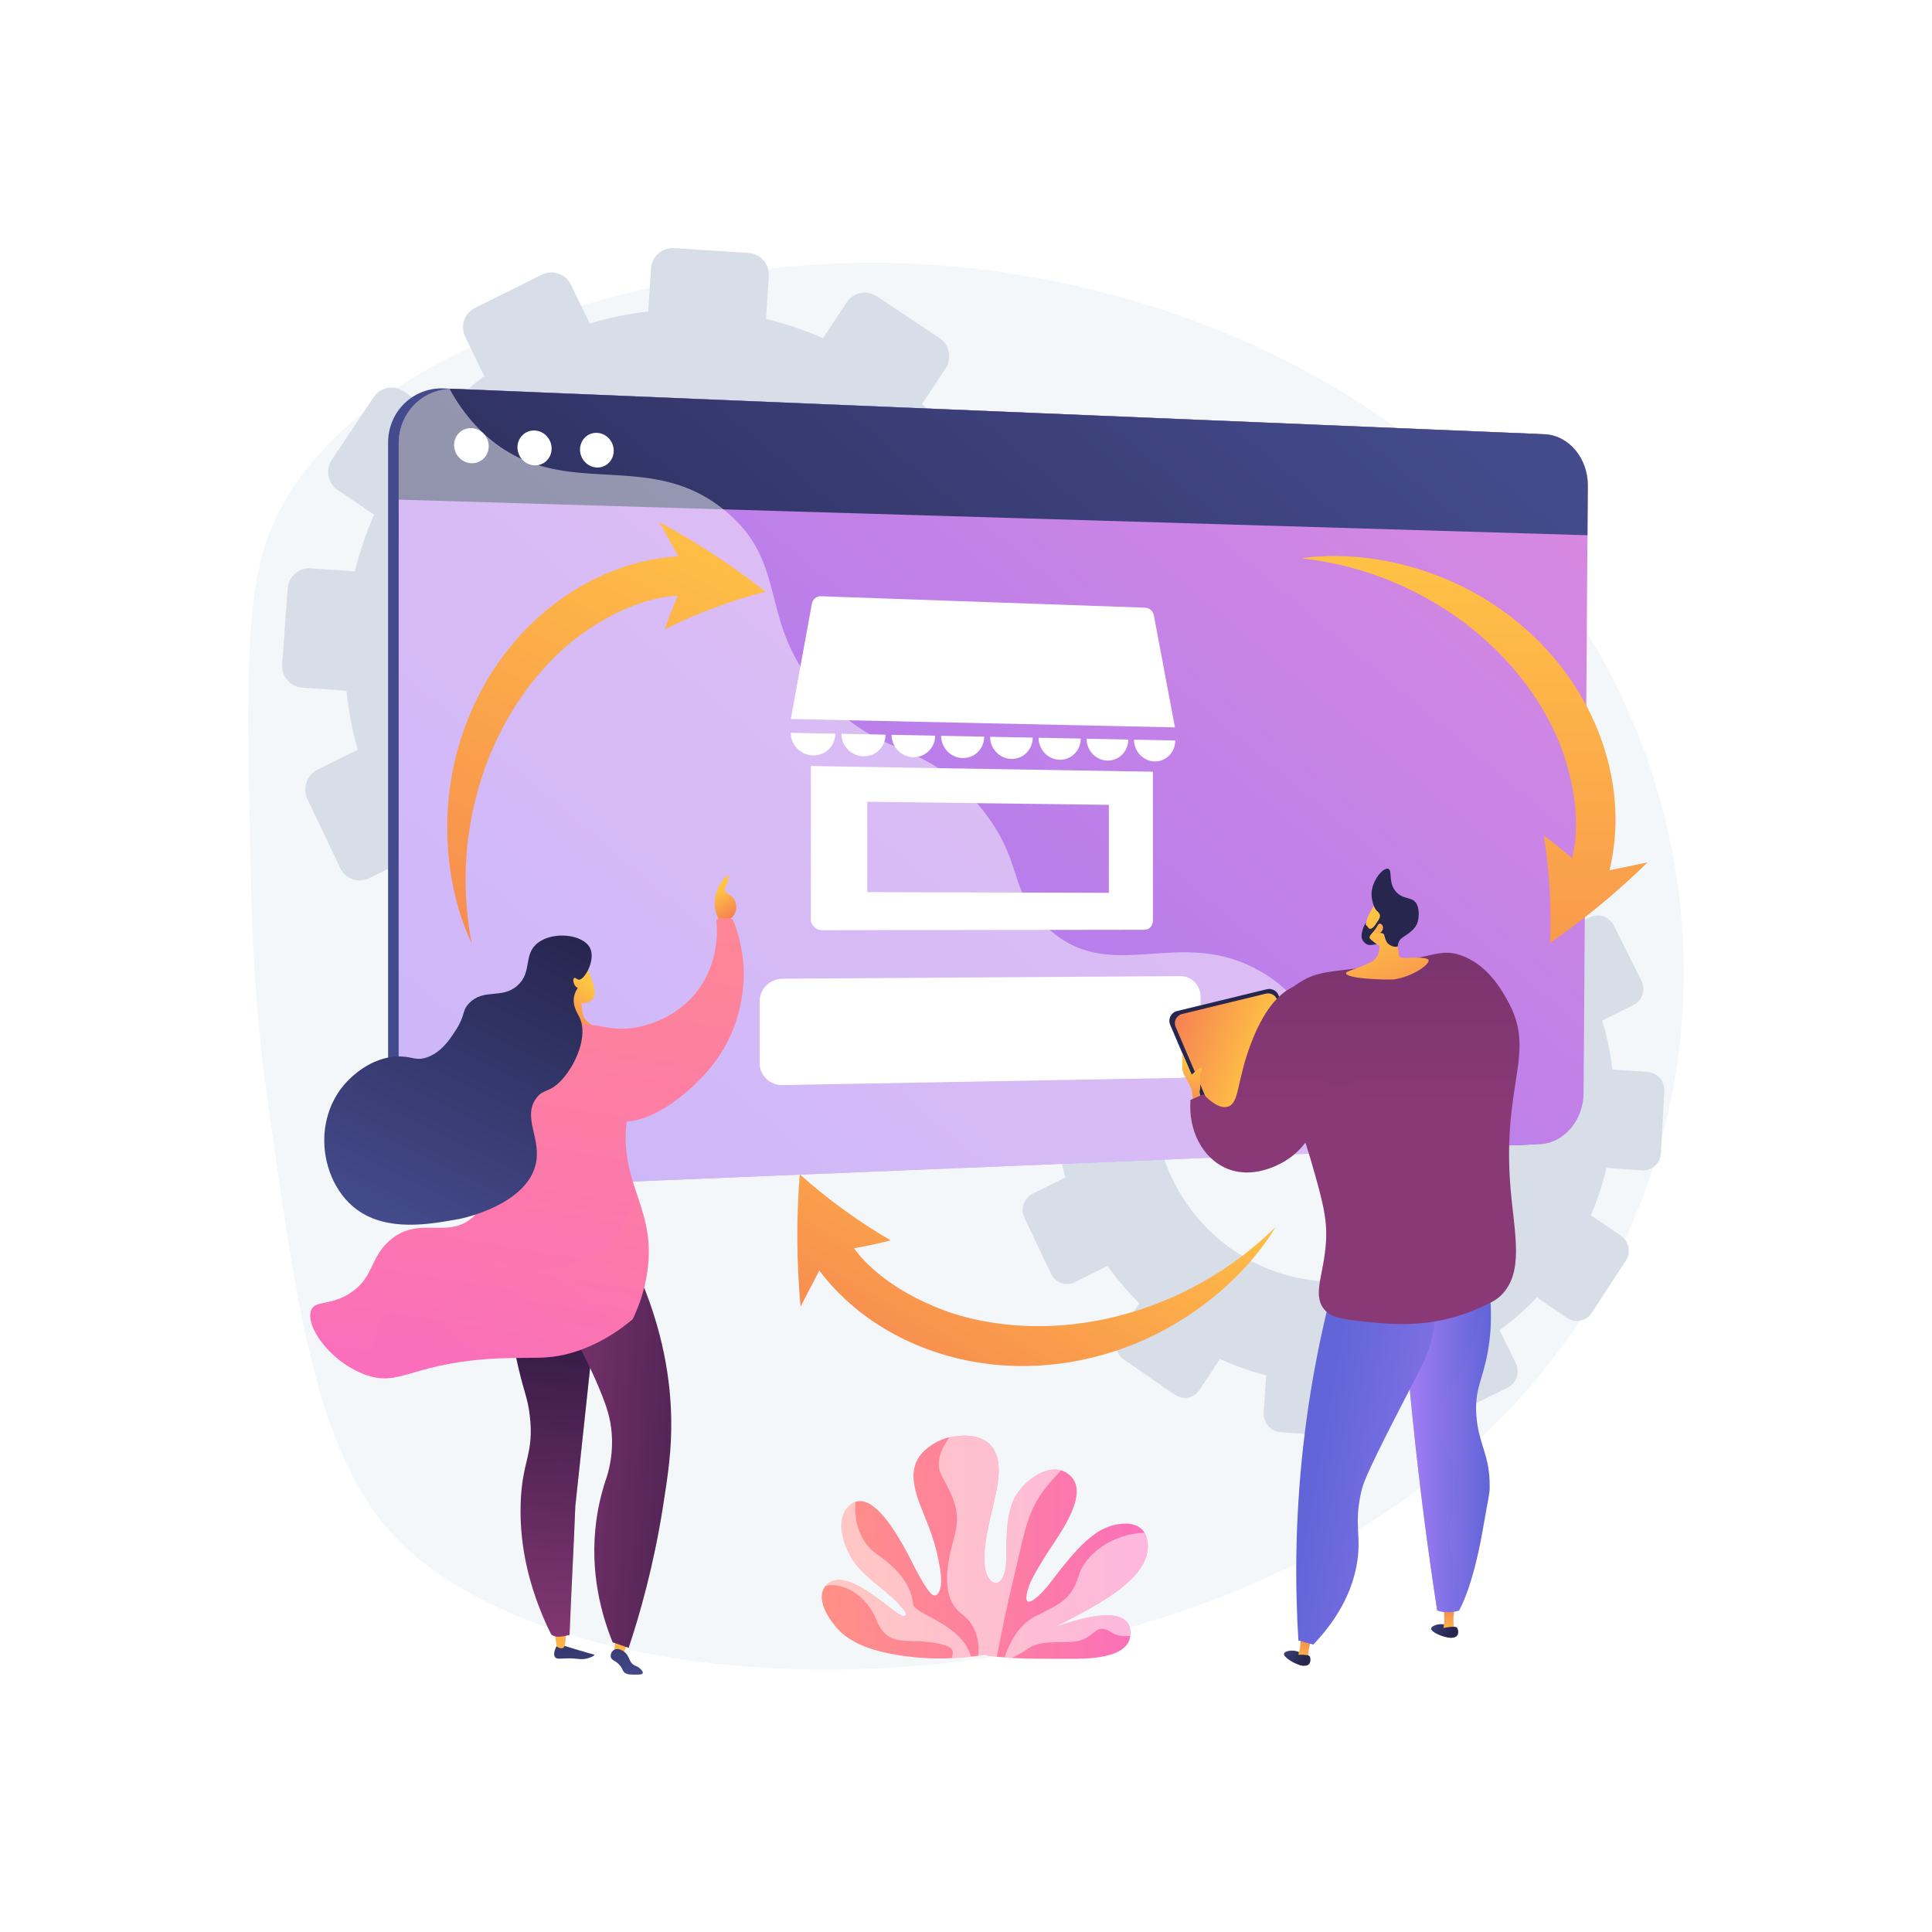
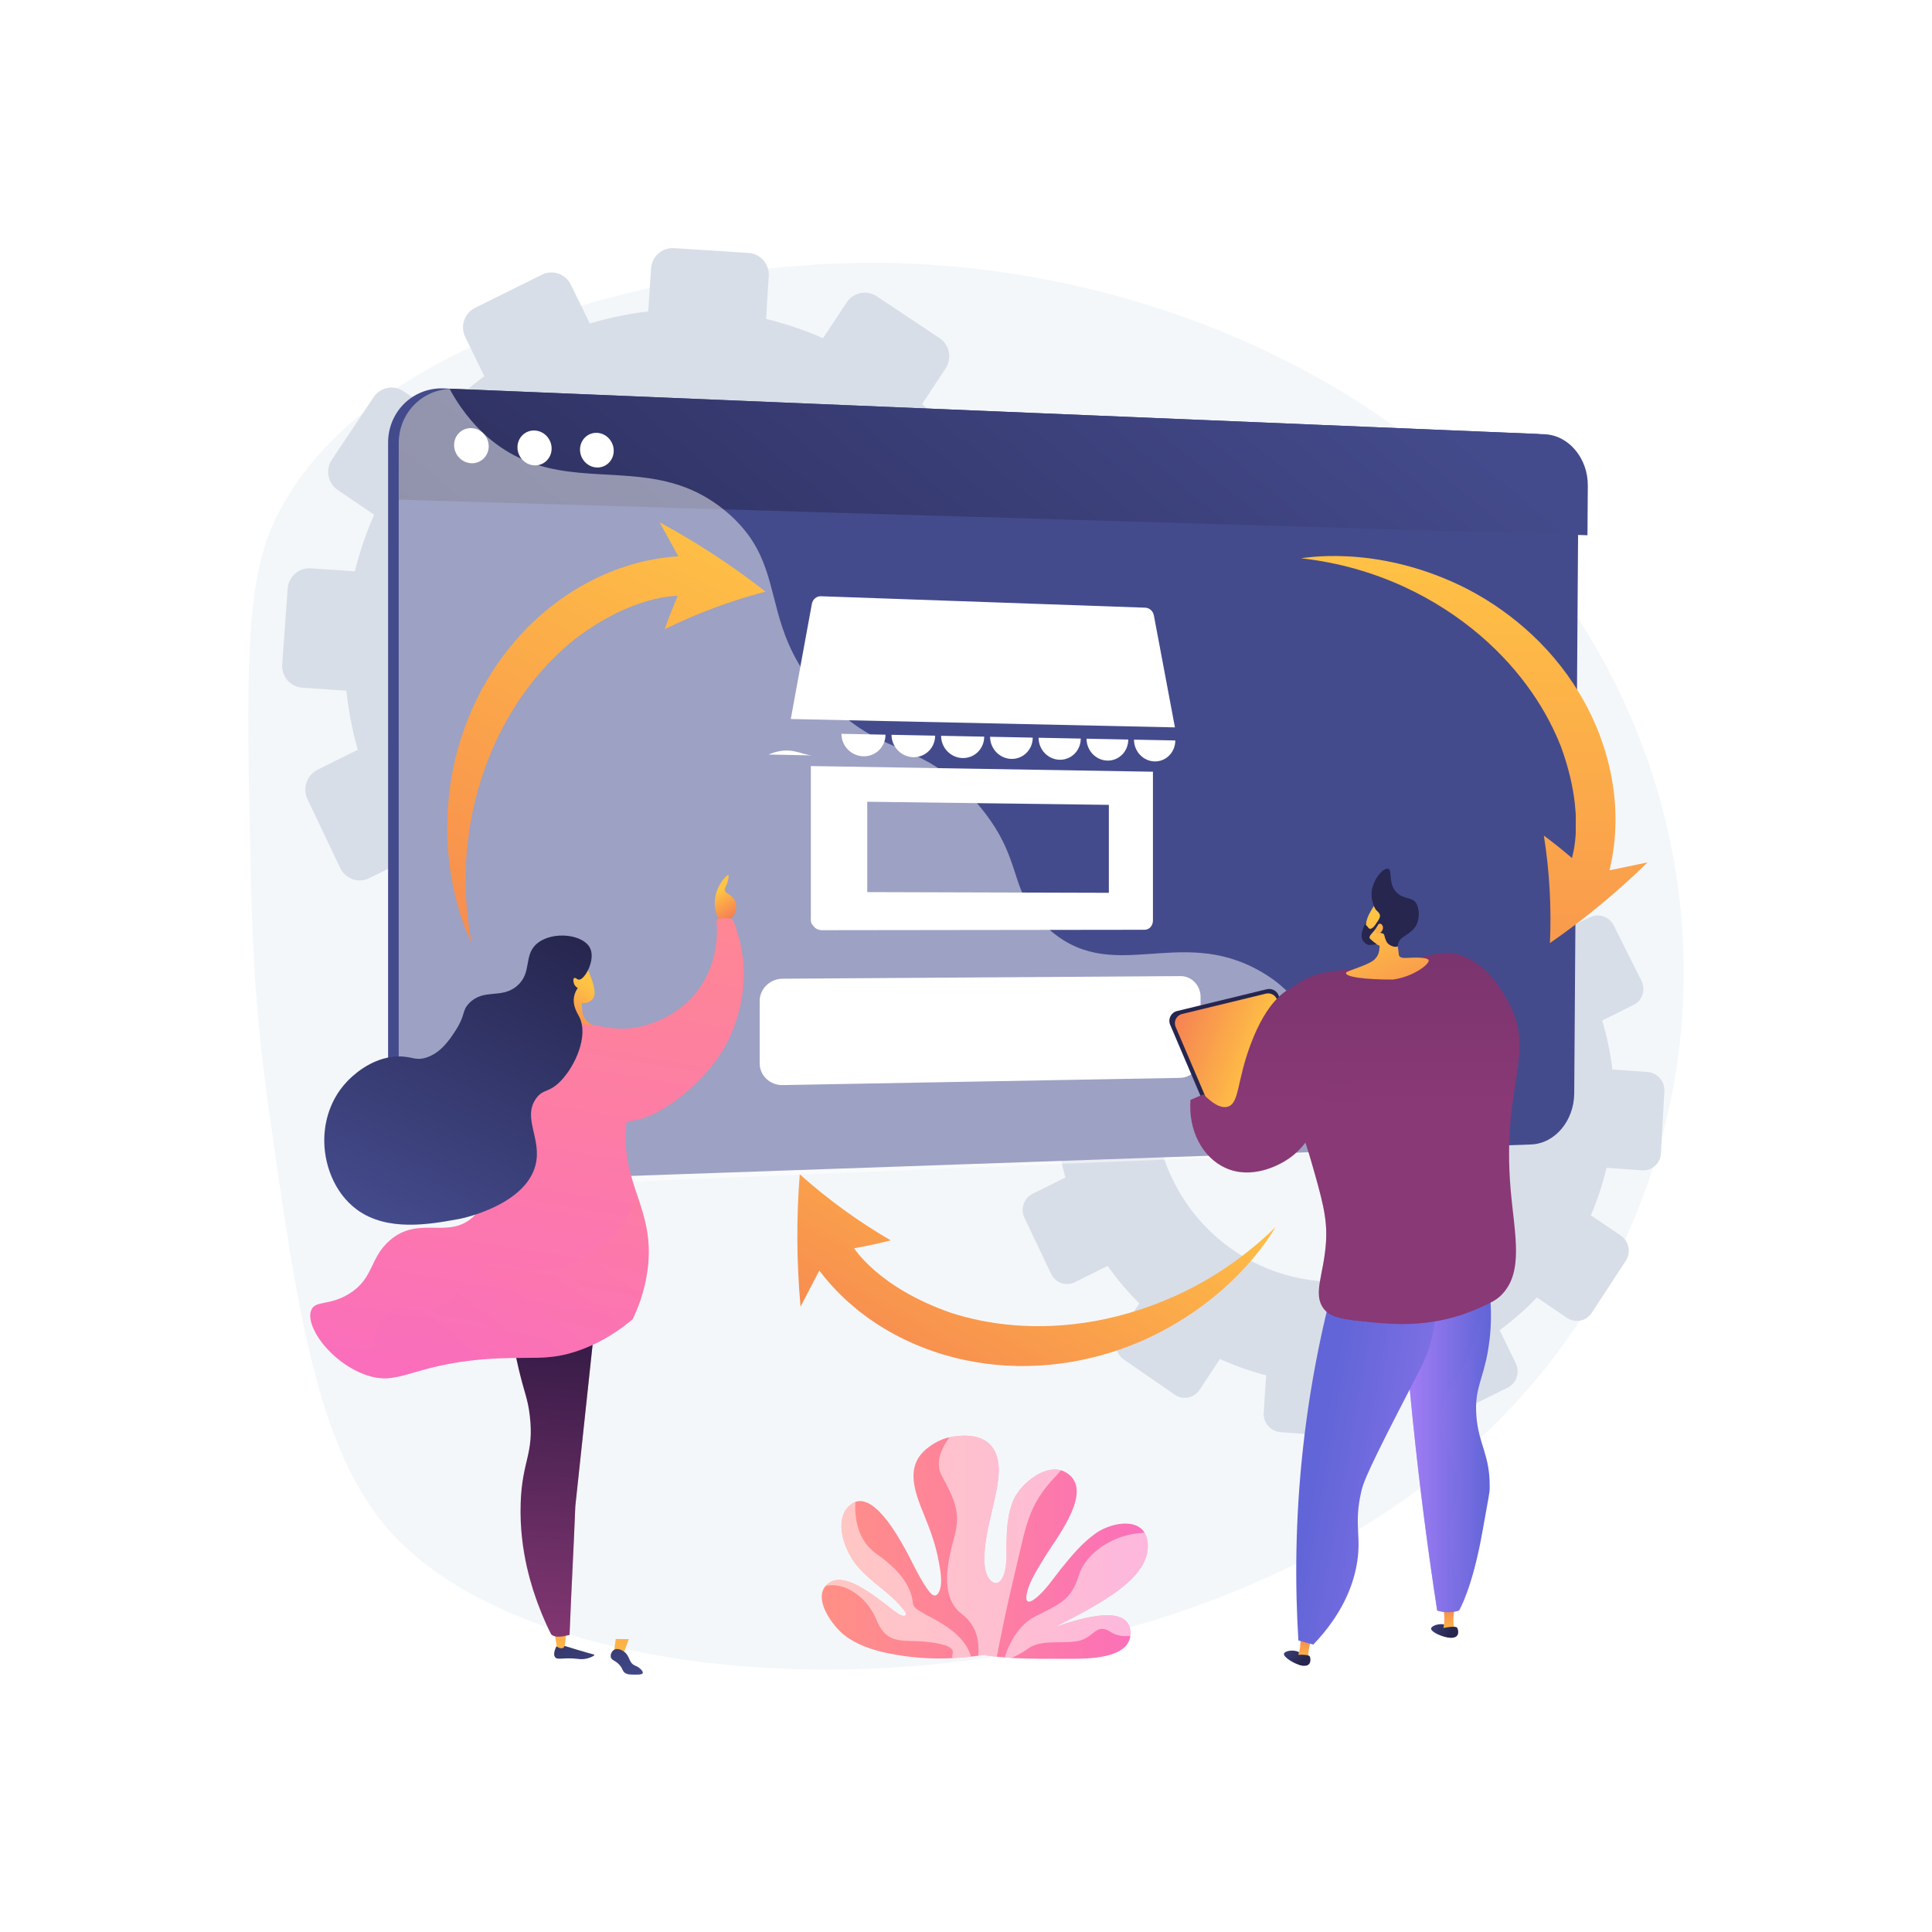
<svg xmlns="http://www.w3.org/2000/svg" version="1.1" x="0px" y="0px" viewBox="0 0 3710 3710" style="enable-background:new 0 0 3710 3710;" xml:space="preserve">
  <g id="Background">
    <g>
      <g>
        <rect style="fill:#FFFFFF;" width="3710" height="3710" />
      </g>
    </g>
  </g>
  <g id="Illustration">
    <g>
      <path style="fill:#F4F7FA;" d="M2976.343,2616.305c-557.331,712.89-1862.539,724.335-2223.86,328.351 c-144.207-158.019-182.282-429.419-238.251-828.074c-26.943-191.905-30.802-346.594-33.089-452.727 c-7.888-361.023-11.815-541.552,46.303-664.367c166.472-351.554,744.77-488.382,1118.557-494.729 c26.088-0.451,52.416-0.277,78.949,0.52c437.676,13.041,931.561,195.234,1236.161,584.56 c31.485,40.164,60.886,82.547,88.035,127.185C3327.181,1674.226,3280.397,2227.431,2976.343,2616.305z" />
      <path style="fill:#D8DEE8;" d="M2057.33,1191.249l-82.622-5.652c-4.456-38.67-12.525-77.254-23.936-115.376l73.936-36.689 c20.756-10.299,29.09-35.641,18.617-56.587l-65.35-130.713c-10.43-20.858-35.657-29.431-56.35-19.162l-73.718,36.581 c-23.411-31.866-49.153-61.301-77.087-87.882l45.188-68.487c12.708-19.257,7.368-45.28-11.916-58.12l-120.366-80.153 c-19.212-12.793-45.075-7.607-57.777,11.584l-45.518,68.762c-35.348-15.482-71.938-27.866-109.367-36.928l5.174-82.532 c1.438-22.967-15.967-42.769-38.872-44.239l-143.077-9.175c-22.854-1.465-42.589,15.927-44.085,38.856l-5.4,82.784 c-37.579,4.247-75.086,11.966-112.166,23.032l-36.623-74.829c-10.08-20.59-34.879-29.02-55.399-18.838L912.29,591.164 c-20.522,10.183-29.04,35.146-19.022,55.767l36.698,75.538c-31.041,22.952-59.773,48.221-85.8,75.676l-69.338-46.913 c-18.918-12.8-44.62-7.645-57.419,11.512l-80.122,119.932c-12.824,19.2-7.9,45.195,11.015,58.062l70.025,47.639 c-15.363,35.087-27.753,71.462-36.95,108.729l-84.638-5.791c-22.823-1.562-42.681,15.941-44.36,39.1l-10.524,145.104 c-1.686,23.246,15.486,43.398,38.364,44.995l84.964,5.941c3.869,37.904,11.17,75.794,21.725,113.316l-77.087,38.252 c-20.694,10.269-29.356,35.66-19.344,56.723l62.757,132.001c10.056,21.152,35.04,29.961,55.794,19.662l77.316-38.365 c22.589,31.844,47.525,61.35,74.645,88.146l-48.023,72.548c-12.95,19.563-7.906,46.169,11.275,59.431l120.177,83.072 c19.255,13.31,45.378,8.186,58.33-11.448l47.975-72.708c35.088,16.044,71.499,28.935,108.789,38.604l-5.711,87.555 c-1.546,23.707,16.035,44.333,39.272,46.059l145.486,10.808c23.292,1.733,43.384-16.124,44.872-39.871l5.443-86.822 c38.085-3.881,76.117-11.377,113.736-22.24l38.032,78.284c10.411,21.429,35.828,30.392,56.764,20.003l130.922-64.967 c20.934-10.388,29.408-36.169,18.937-57.568l-37.957-77.55c31.778-23.351,61.102-49.16,87.644-77.206l70.434,47.916 c19.554,13.304,45.839,8.148,58.694-11.522l80.308-122.854c12.827-19.623,7.359-46.26-12.2-59.493l-70.119-47.444 c15.536-36.059,27.85-73.457,36.887-111.721l83.454,5.835c23.324,1.633,43.292-16.116,44.591-39.624l8.116-146.735 C2098.413,1213.108,2080.594,1192.84,2057.33,1191.249z M1506.235,1641.448c-210.446,104.43-464.686,15.201-567.292-198.127 c-101.989-212.044-15.472-466.743,192.688-570.039c208.159-103.294,460.974-16.981,565.244,193.932 C1801.774,1279.404,1716.68,1537.019,1506.235,1641.448z" />
      <g>
        <path style="fill:#D8DEE8;" d="M2214.179,1614.473l29.932,61.61c-25.318,18.72-48.753,39.33-69.981,61.723l-56.553-38.263 c-15.43-10.44-36.394-6.236-46.831,9.389l-65.348,97.819c-10.461,15.66-6.443,36.862,8.983,47.357l57.113,38.855 c-12.53,28.618-22.635,58.285-30.136,88.682l-69.033-4.723c-18.614-1.274-34.812,13.002-36.181,31.891l-8.583,118.349 c-1.376,18.96,12.63,35.396,31.291,36.699l69.297,4.846c3.156,30.915,9.11,61.819,17.72,92.422l-62.873,31.199 c-16.879,8.376-23.945,29.085-15.777,46.264l51.185,107.663c8.202,17.252,28.58,24.437,45.508,16.037l63.059-31.292 c18.425,25.973,38.764,50.039,60.884,71.894l-39.169,59.171c-10.564,15.956-6.45,37.656,9.195,48.472l98.019,67.755 c15.704,10.856,37.01,6.677,47.575-9.337l39.129-59.302c28.619,13.086,58.315,23.6,88.73,31.486l-4.658,71.412 c-1.261,19.335,13.078,36.159,32.031,37.567l118.661,8.816c18.996,1.414,35.385-13.151,36.598-32.519l4.439-70.813 c31.063-3.165,62.082-9.279,92.765-18.14l31.019,63.85c8.491,17.478,29.221,24.789,46.298,16.314l106.782-52.988 c17.074-8.473,23.986-29.5,15.444-46.953l-30.957-63.251c25.918-19.046,49.834-40.096,71.483-62.971l57.446,39.081 c15.95,10.851,37.388,6.645,47.873-9.397l65.501-100.202c10.462-16.005,6.003-37.73-9.95-48.524l-57.191-38.696 c12.67-29.41,22.715-59.913,30.084-91.122l68.068,4.76c19.023,1.332,35.31-13.144,36.369-32.318l6.621-119.68 c1.057-19.104-13.476-35.635-32.45-36.932l-67.389-4.61c-3.634-31.54-10.215-63.01-19.522-94.103l60.304-29.924 c16.928-8.4,23.725-29.069,15.184-46.154l-53.302-106.612c-8.506-17.012-29.081-24.004-45.959-15.629l-60.126,29.836 c-19.095-25.99-40.091-49.998-62.874-71.678l36.856-55.859c10.365-15.706,6.01-36.931-9.719-47.404l-98.173-65.374 c-15.67-10.434-36.765-6.204-47.125,9.448l-37.125,56.083c-28.831-12.627-58.675-22.728-89.203-30.119l4.22-67.315 c1.174-18.732-13.022-34.883-31.704-36.082l-116.697-7.483c-18.64-1.195-34.736,12.99-35.956,31.692l-4.405,67.52 c-30.65,3.464-61.242,9.759-91.485,18.785l-29.871-61.032c-8.22-16.793-28.448-23.669-45.184-15.364l-104.665,51.938 C2212.956,1577.294,2206.009,1597.654,2214.179,1614.473z M2251.433,2264.024c-83.184-172.948-12.62-380.685,157.16-464.934 c169.778-84.248,375.978-13.85,461.023,158.175c85.559,173.066,16.155,383.182-155.489,468.356 C2542.482,2510.796,2335.121,2438.019,2251.433,2264.024z" />
      </g>
      <g>
        <linearGradient id="SVGID_1_" gradientUnits="userSpaceOnUse" x1="1577.979" y1="2971.132" x2="2204.225" y2="2971.132">
          <stop offset="0" style="stop-color:#FF9085" />
          <stop offset="1" style="stop-color:#FB6FBB" />
        </linearGradient>
        <path style="fill:url(#SVGID_1_);" d="M2104.242,3082.164c-25.749,15.336-52.523,28.844-79.209,42.415 c27.514-9.019,143.91-51.978,145.827,10.413c0.065,2.244-0.022,4.379-0.283,6.427c-5.468,44.746-84.917,43.962-115.982,43.939 c-37.906-0.043-75.114,0.545-112.475-1.699c-4.313-0.261-8.605-0.544-12.918-0.893c-4.967-0.393-9.956-0.85-14.945-1.372 c-6.208-0.632-12.439-1.372-18.669-2.243l-2.897-1.634c-4.771,0.74-9.498,1.416-14.225,2.025 c-4.597,0.632-9.171,1.198-13.724,1.7c-12.112,1.35-24.094,2.331-36.01,2.875c-41.522,2.026-82.303-0.828-124.957-9.716 c-29.083-6.057-58.252-15.881-82.085-34.159c-21.022-16.164-60.213-67.25-36.141-94.982c1.525-1.786,3.311-3.441,5.381-5.01 c30.781-23.266,85.396,23.07,108.858,39.583c5.708,4.009,29.3,25.597,37.318,22.983c7.319-2.375-1.874-11.546-5.272-15.729 c-25.575-31.261-62.761-50.824-87.988-82.542c-21.589-27.144-44.179-85.069-12.221-113.782c3.573-3.202,7.211-5.403,10.892-6.71 c38.145-13.659,81.563,65.616,94.35,88.272c14.465,25.619,26.185,53.591,43.003,77.815c6.601,9.498,15.576,21.392,23.07,7.167 c8.627-16.361,2.135-45.509-1.002-62.348c-5.294-28.495-15.228-55.682-26.055-82.477c-17.514-43.461-40.215-95.08,3.856-130.742 c11.198-9.084,26.795-18.387,43.482-21.774h0.022c33.853-6.772,72.238-4.541,87.748,28.178 c12.243,25.771,5.73,58.182,0.24,84.781c-6.732,32.634-16.448,64.993-19.672,98.258c-1.786,18.648-3.834,46.808,9.52,62.341 c8.975,10.479,18.386,7.458,24.268-4.088c9.433-18.561,6.71-44.752,7.254-64.795c0.762-28.276,2.048-57.548,13.397-83.885 c12.374-28.756,56.335-67.267,91.409-57.377c7.102,1.982,13.833,5.949,19.868,12.397 c35.967,38.385-31.762,121.908-50.715,153.866c-12.875,21.741-30.804,47.164-35.139,72.674 c-2.549,14.923,3.943,16.775,15.38,8.257c20.085-14.966,35.117-38.755,50.671-58.012c20.02-24.77,40.89-50.127,67.184-68.535 c26.032-18.19,75.702-29.671,93.26-0.806c3.486,5.751,5.708,13.093,6.209,22.286 C2207.088,3018.858,2143.412,3058.854,2104.242,3082.164z" />
        <path style="opacity:0.5;fill:#FFFFFF;" d="M2037.407,2823.384c-2.897,3.528-6.121,7.145-9.651,10.87 c-55.181,58.078-56.64,94.393-79.884,190.246c-15.01,61.956-27.013,122.103-33.614,156.894 c-6.208-0.632-12.439-1.372-18.669-2.243l-2.897-1.634c-4.771,0.74-9.498,1.416-14.225,2.025 c2.113-21.109,0.044-56.379-30.803-79.514c-46.467-34.855-26.142-107.485-14.509-151.055c11.611-43.569,0-70.202-24.703-115.208 c-13.725-25.031-0.065-53.479,14.77-73.797h0.022c33.853-6.772,72.238-4.541,87.748,28.178 c12.243,25.771,5.73,58.182,0.24,84.781c-6.732,32.634-16.448,64.993-19.672,98.258c-1.786,18.648-3.834,46.808,9.52,62.341 c8.975,10.479,18.386,7.458,24.268-4.088c9.433-18.561,6.71-44.752,7.254-64.795c0.762-28.276,2.048-57.548,13.397-83.885 C1958.372,2852.001,2002.334,2813.493,2037.407,2823.384z" />
        <path style="opacity:0.5;fill:#FFFFFF;" d="M2104.242,3082.164c-25.749,15.336-52.523,28.844-79.209,42.415 c27.514-9.019,143.91-51.978,145.827,10.413c0.065,2.244-0.022,4.379-0.283,6.427c-12.635,1.198-26.033,0.022-36.62-6.906 c-28.32-18.517-31.043,6.535-58.274,15.25c-27.231,8.714-74.613-3.268-100.21,15.249c-12.701,9.193-24.595,15.075-33.352,18.648 c-4.313-0.261-8.605-0.544-12.918-0.893c4.901-15.815,21.371-59.538,57.882-78.381c45.029-23.244,69.711-30.499,84.241-78.425 c12.701-41.913,64.287-80.495,126.591-82.738c3.486,5.751,5.708,13.093,6.209,22.286 C2207.088,3018.858,2143.412,3058.854,2104.242,3082.164z" />
        <path style="opacity:0.5;fill:#FFFFFF;" d="M1864.741,3181.241c-12.112,1.35-24.094,2.331-36.01,2.875 c-1.852-8.54,11.72-19.802-25.946-27.819c-61.498-13.071-96.659,11.393-120.317-46.837c-17.798-43.788-61.825-72.26-96.92-64.2 c1.525-1.786,3.311-3.441,5.381-5.01c30.781-23.266,85.396,23.07,108.858,39.583c5.708,4.009,29.3,25.597,37.318,22.983 c7.319-2.375-1.874-11.546-5.272-15.729c-25.575-31.261-62.761-50.824-87.988-82.542 c-21.589-27.144-44.179-85.069-12.221-113.782c3.573-3.202,7.211-5.403,10.892-6.71c-1.568,27.515,2.549,73.263,41.043,100.145 c57.729,40.302,67.533,74.068,69.711,95.853C1755.295,3100.398,1845.789,3116.954,1864.741,3181.241z" />
      </g>
      <g>
        <g>
          <path style="fill:#444B8C;" d="M3031.031,932.003l-8.053,1167.591c-0.36,52.272-36.574,96.226-82.706,98.126l-2049.516,71.556 l-25.866,13.705l-12.95,0.819c-58.92,2.427-106.683-43.793-106.683-103.323V850.094c0-56.735,43.019-101.567,97.766-104.19 c3.174-0.182,6.288-0.19,9.529-0.055l2096.482,87.313C2995.332,835.091,3031.394,879.344,3031.031,932.003z" />
          <g>
            <linearGradient id="SVGID_00000006687271536589702760000004034911992533421231_" gradientUnits="userSpaceOnUse" x1="2910.793" y1="275.738" x2="924.442" y2="2639.86">
              <stop offset="0.004" style="stop-color:#E38DDD" />
              <stop offset="1" style="stop-color:#9571F6" />
            </linearGradient>
-             <path style="fill:url(#SVGID_00000006687271536589702760000004034911992533421231_);" d="M3049.063,932.601l-8.109,1166.553 c-0.363,52.226-37.815,96.085-83.862,97.982l-2084.245,85.798c-58.784,2.422-107.261-43.822-107.258-103.277l0.083-1328.726 c0.004-56.664,43.162-101.493,97.78-104.115c3.167-0.182,6.399-0.215,9.632-0.08l2093.043,87.121 C3012.336,835.78,3049.429,879.989,3049.063,932.601z" />
            <g>
              <linearGradient id="SVGID_00000111889169619220917020000016748131443425374625_" gradientUnits="userSpaceOnUse" x1="2328.976" y1="417.799" x2="1114.748" y2="1862.952">
                <stop offset="0" style="stop-color:#444B8C" />
                <stop offset="0.996" style="stop-color:#26264F" />
              </linearGradient>
              <path style="fill:url(#SVGID_00000111889169619220917020000016748131443425374625_);" d="M3049.063,932.601l-0.662,95.224 L765.665,959.442l0.007-108.511c0.004-56.664,43.162-101.493,97.78-104.115c3.167-0.182,6.399-0.215,9.632-0.08 l2093.043,87.121C3012.336,835.78,3049.429,879.989,3049.063,932.601z" />
              <g>
                <path style="fill:#FFFFFF;" d="M938.46,857.021c-0.011,18.583-14.854,33.143-33.187,32.52 c-18.369-0.624-33.281-16.249-33.273-34.9c0.007-18.653,14.934-33.214,33.306-32.522 C923.642,822.809,938.471,838.435,938.46,857.021z" />
                <path style="fill:#FFFFFF;" d="M1059.28,861.348c-0.017,18.462-14.673,32.929-32.767,32.314 c-18.129-0.616-32.84-16.135-32.826-34.663c0.014-18.531,14.751-32.999,32.883-32.317 C1044.668,827.363,1059.298,842.883,1059.28,861.348z" />
                <path style="fill:#FFFFFF;" d="M1178.531,865.618c-0.024,18.342-14.495,32.718-32.354,32.111 c-17.894-0.608-32.409-16.023-32.388-34.429c0.021-18.41,14.572-32.787,32.469-32.114 C1164.12,831.858,1178.555,847.274,1178.531,865.618z" />
              </g>
            </g>
            <path style="opacity:0.48;fill:#FFFFFF;" d="M2700.216,2207.716l-1827.377,75.218c-58.784,2.422-107.254-43.822-107.25-103.277 l0.083-1328.726c0.004-56.664,43.162-101.493,97.78-104.115c6.499,12.082,13.68,23.772,21.475,34.844 c11.627,16.604,24.849,32.538,39.694,46.821c3.758,3.612,7.635,7.325,11.63,10.77c21.477,18.606,43.356,32.159,65.515,42.099 c7.724,3.447,15.48,6.476,23.26,9.125c2.772,0.958,5.545,1.845,8.316,2.699c103.508,31.797,211.613,1.674,314.527,57.336 c13.879,7.484,27.668,16.58,41.334,27.552c3.146,2.529,6.29,5.159,9.401,7.889c78.779,68.761,76.92,138.757,103.774,219.057 c14.664,43.82,37.816,90.61,87.076,141.463c68.71,70.932,121.941,80.844,178.525,109.205 c12.871,6.447,25.938,13.874,39.38,23.201c10.739,7.431,21.707,16.038,33.056,26.375c4.486,4.079,9.061,8.451,13.694,13.149 c5.06,5.089,10.208,10.537,15.474,16.407c1.836,2.065,3.672,4.163,5.538,6.325c94.772,109.976,56.724,165.305,133.329,237.952 c124.851,118.317,253.36-5.451,412.986,86.738c19.036,11.014,34.727,22.897,48.009,35.601 c21.87,20.816,37.318,43.785,50.652,68.182c32.181,58.842,52.321,126.186,121.214,192.095 C2658.062,2177.723,2677.517,2193.476,2700.216,2207.716z" />
          </g>
        </g>
        <g>
          <g>
            <g>
              <g>
                <path style="fill:#FFFFFF;" d="M1518.514,1407.153l85.552,1.711L1518.514,1407.153z" />
-                 <path style="fill:#FFFFFF;" d="M1561.394,1450.625c23.593,0.415,42.672-18.283,42.672-41.76l-85.552-1.711 C1518.514,1430.745,1537.737,1450.209,1561.394,1450.625z" />
+                 <path style="fill:#FFFFFF;" d="M1561.394,1450.625l-85.552-1.711 C1518.514,1430.745,1537.737,1450.209,1561.394,1450.625z" />
              </g>
              <path style="fill:#FFFFFF;" d="M2215.749,1181.69c-1.571-8.338-8.467-14.459-16.614-14.747l-622.68-21.97 c-8.453-0.298-15.838,5.877-17.432,14.575l-40.511,221.17l737.714,16.061L2215.749,1181.69z" />
              <g>
                <path style="fill:#FFFFFF;" d="M1615.8,1409.1l84.61,1.693L1615.8,1409.1z" />
                <path style="fill:#FFFFFF;" d="M1658.208,1452.327c23.333,0.41,42.203-18.187,42.203-41.535l-84.61-1.693 C1615.8,1432.561,1634.812,1451.916,1658.208,1452.327z" />
              </g>
              <g>
                <path style="fill:#FFFFFF;" d="M1712.017,1411.024l83.685,1.674L1712.017,1411.024z" />
                <path style="fill:#FFFFFF;" d="M1753.96,1454.01c23.078,0.406,41.742-18.092,41.742-41.312l-83.685-1.674 C1712.017,1434.357,1730.82,1453.603,1753.96,1454.01z" />
              </g>
              <g>
                <path style="fill:#FFFFFF;" d="M1807.182,1412.928l82.775,1.656L1807.182,1412.928z" />
                <path style="fill:#FFFFFF;" d="M1848.668,1455.675c22.828,0.401,41.288-17.997,41.288-41.091l-82.775-1.656 C1807.182,1436.133,1825.78,1455.272,1848.668,1455.675z" />
              </g>
              <g>
                <path style="fill:#FFFFFF;" d="M2256.885,1421.924l-79.278-1.586L2256.885,1421.924z" />
                <path style="fill:#FFFFFF;" d="M2217.339,1462.155c-21.921-0.385-39.732-19.109-39.732-41.817l79.278,1.586 C2256.885,1444.526,2239.202,1462.539,2217.339,1462.155z" />
              </g>
              <g>
                <path style="fill:#FFFFFF;" d="M2166.613,1420.118l-80.131-1.603L2166.613,1420.118z" />
                <path style="fill:#FFFFFF;" d="M2126.642,1460.561c-22.157-0.39-40.16-19.215-40.16-42.045l80.131,1.603 C2166.613,1442.841,2148.741,1460.949,2126.642,1460.561z" />
              </g>
              <g>
                <path style="fill:#FFFFFF;" d="M2075.37,1418.293l-80.998-1.62L2075.37,1418.293z" />
                <path style="fill:#FFFFFF;" d="M2034.967,1458.949c-22.397-0.394-40.595-19.323-40.595-42.276l80.998,1.62 C2075.37,1441.138,2057.305,1459.342,2034.967,1458.949z" />
              </g>
              <g>
                <path style="fill:#FFFFFF;" d="M1983.139,1416.448l-81.879-1.638L1983.139,1416.448z" />
                <path style="fill:#FFFFFF;" d="M1942.297,1457.321c-22.641-0.398-41.037-19.432-41.037-42.51l81.879,1.638 C1983.139,1439.417,1964.878,1457.717,1942.297,1457.321z" />
              </g>
            </g>
            <path style="fill:#FFFFFF;" d="M1557.042,1471.012v296.998c0,4.826,4.117,9.457,7.391,12.885 c3.274,3.428,8.847,5.347,13.451,5.341l619.867-0.787c9.562-0.012,16.241-8.031,16.241-17.992v-285.517L1557.042,1471.012z M2129.333,1714.443l-463.928-1.366v-173.479l463.928,5.973V1714.443z" />
          </g>
          <path style="fill:#FFFFFF;" d="M2266.79,1874.414l-764.285,5.005c-23.401,0.154-43.667,19.134-43.667,42.394v120.521 c0,23.26,20.261,41.78,43.662,41.355l763.663-13.865c21.364-0.388,39.26-18.667,39.26-40.815v-114.758 C2305.423,1892.103,2288.154,1874.274,2266.79,1874.414z" />
        </g>
      </g>
      <g>
        <linearGradient id="SVGID_00000109737880140679516230000013527160060284772480_" gradientUnits="userSpaceOnUse" x1="4988.1" y1="3634.922" x2="5030.589" y2="3672.717" gradientTransform="matrix(0.99 -0.14 0.14 0.99 -2711.922 206.938)">
          <stop offset="0" style="stop-color:#444B8C" />
          <stop offset="0.996" style="stop-color:#26264F" />
        </linearGradient>
        <path style="fill:url(#SVGID_00000109737880140679516230000013527160060284772480_);" d="M2748.131,3127.128 c1.209-6.661,22.72-12.69,33.371-3.768c5.289,4.43,8.931,13.41,5.871,17.466c-1.114,1.475,3.446,4.07-0.923,4.121 C2771.96,3145.115,2746.927,3133.748,2748.131,3127.128z" />
        <linearGradient id="SVGID_00000067951975532837136700000017753491423168446877_" gradientUnits="userSpaceOnUse" x1="4793.083" y1="3433.461" x2="4793.083" y2="3359.44" gradientTransform="matrix(0.999 0.05 -0.05 0.999 -1835.476 -528.791)">
          <stop offset="0" style="stop-color:#FFC444" />
          <stop offset="0.996" style="stop-color:#F36F56" />
        </linearGradient>
        <path style="fill:url(#SVGID_00000067951975532837136700000017753491423168446877_);" d="M2771.653,3127.164l22.316,1.113 c-7.731-14.055,1.564-52.284,1.564-52.284l-24.096,0.708c0,0,0.593,11.098,2.062,27.585 C2774.001,3109.928,2773.074,3118.43,2771.653,3127.164z" />
        <linearGradient id="SVGID_00000092417522505702552910000016196096952665929661_" gradientUnits="userSpaceOnUse" x1="4992.372" y1="3630.121" x2="5034.861" y2="3667.915" gradientTransform="matrix(0.99 -0.14 0.14 0.99 -2711.922 206.938)">
          <stop offset="0" style="stop-color:#444B8C" />
          <stop offset="0.996" style="stop-color:#26264F" />
        </linearGradient>
        <path style="fill:url(#SVGID_00000092417522505702552910000016196096952665929661_);" d="M2768.715,3126.827 c0,0,26.635-6.137,29.515-0.854c2.882,5.284,5.118,19.429-11.78,18.973C2769.552,3144.491,2767.214,3131.308,2768.715,3126.827z" />
        <linearGradient id="SVGID_00000175303390634479075230000003853210000818949290_" gradientUnits="userSpaceOnUse" x1="5065.602" y1="3154.734" x2="5108.094" y2="3192.53" gradientTransform="matrix(1 0 0 1 -2609.079 0)">
          <stop offset="0" style="stop-color:#444B8C" />
          <stop offset="0.996" style="stop-color:#26264F" />
        </linearGradient>
        <path style="fill:url(#SVGID_00000175303390634479075230000003853210000818949290_);" d="M2465.661,3175.442 c2.13-6.425,24.273-9.385,33.571,0.94c4.616,5.126,6.966,14.527,3.368,18.114c-1.309,1.306,2.842,4.514-1.491,3.953 C2486.738,3196.588,2463.544,3181.827,2465.661,3175.442z" />
        <linearGradient id="SVGID_00000183222877060565737200000015494988441700307894_" gradientUnits="userSpaceOnUse" x1="4856.6" y1="2895.69" x2="4856.6" y2="2821.668" gradientTransform="matrix(0.981 0.193 -0.193 0.981 -1708.857 -582.011)">
          <stop offset="0" style="stop-color:#FFC444" />
          <stop offset="0.996" style="stop-color:#F36F56" />
        </linearGradient>
        <path style="fill:url(#SVGID_00000183222877060565737200000015494988441700307894_);" d="M2491.828,3181.632l21.924,4.302 c-5.635-15.019,9.049-51.519,9.049-51.519l-23.948-2.757c0,0-1.006,11.07-1.916,27.596 C2496.624,3164.911,2494.487,3173.192,2491.828,3181.632z" />
        <linearGradient id="SVGID_00000180331528260606315400000006813583329982677915_" gradientUnits="userSpaceOnUse" x1="5069.874" y1="3149.933" x2="5112.365" y2="3187.729" gradientTransform="matrix(1 0 0 1 -2609.079 0)">
          <stop offset="0" style="stop-color:#444B8C" />
          <stop offset="0.996" style="stop-color:#26264F" />
        </linearGradient>
        <path style="fill:url(#SVGID_00000180331528260606315400000006813583329982677915_);" d="M2486.085,3178.025 c0,0,27.232-2.348,29.344,3.287c2.113,5.633,2.348,19.953-14.32,17.136C2484.441,3195.632,2483.971,3182.25,2486.085,3178.025z" />
        <linearGradient id="SVGID_00000169538466220452066940000001567601528369875614_" gradientUnits="userSpaceOnUse" x1="2687.508" y1="2745.734" x2="2863.082" y2="2745.734">
          <stop offset="0" style="stop-color:#AA80F9" />
          <stop offset="0.996" style="stop-color:#6165D7" />
        </linearGradient>
        <path style="fill:url(#SVGID_00000169538466220452066940000001567601528369875614_);" d="M2687.508,2409.936 c5.972,102.098,14.333,208.268,25.595,318.141c13.047,127.289,28.898,248.912,46.673,364.503c21.909,7.513,42.157,0,42.157,0 s25.617-41.959,45.168-153.475c12.543-71.553,13.409-70.651,13.55-83.132c0.709-62.973-21.383-81.203-25.595-137.488 c-3.897-52.076,12.679-67.672,22.584-126.297c7.616-45.081,10.471-110.777-13.55-196.64 C2791.896,2400.344,2739.702,2405.14,2687.508,2409.936z" />
        <linearGradient id="SVGID_00000090985610074117935200000006060679509086870706_" gradientUnits="userSpaceOnUse" x1="2687.508" y1="2745.734" x2="2848.782" y2="2745.734">
          <stop offset="0" style="stop-color:#AA80F9" />
          <stop offset="0.996" style="stop-color:#6165D7" />
        </linearGradient>
        <path style="opacity:0.6;fill:url(#SVGID_00000090985610074117935200000006060679509086870706_);" d="M2687.508,2409.937 c5.972,102.097,14.333,208.267,25.595,318.141c13.047,127.289,28.898,248.912,46.673,364.503c21.909,7.513,42.156,0,42.156,0 c-0.278-10.7-1.024-26.822-3.259-46.297c-5.927-51.657-15.373-66.355-16.342-98.054c-1.24-40.54,13.438-41.788,16.342-81.711 c4.501-61.88-29.477-76.555-32.684-130.738c-3.39-57.25,32.458-76.09,59.922-147.081 c16.212-41.906,30.601-104.824,18.179-193.151C2791.896,2400.344,2739.702,2405.14,2687.508,2409.937z" />
        <linearGradient id="SVGID_00000026163526973194839030000015033970650878551991_" gradientUnits="userSpaceOnUse" x1="3012.3" y1="2865.901" x2="2529.296" y2="2778.742">
          <stop offset="0" style="stop-color:#AA80F9" />
          <stop offset="0.996" style="stop-color:#6165D7" />
        </linearGradient>
        <path style="fill:url(#SVGID_00000026163526973194839030000015033970650878551991_);" d="M2577.6,2406.739 c-29.999,101.055-59.073,226.576-75.279,372.496c-15.729,141.618-15.443,267.384-9.034,370.898 c9.536,2.664,19.071,5.329,28.606,7.993c55.447-58.013,75.243-111.333,82.808-150.278c11.19-57.608-5.671-77.141,9.033-142.284 c3.383-14.986,8.142-31.081,63.234-139.086c52.582-103.083,63.363-118.055,72.268-155.074 c12.712-52.841,9.358-99.703,4.517-131.094C2695.036,2429.121,2636.319,2417.93,2577.6,2406.739z" />
        <g>
          <path style="fill:#26264F;" d="M2341.162,2188.323l-94.09-220.403c-4.701-11.012,1.611-23.609,13.246-26.435l172.352-41.857 c9.315-2.262,18.884,2.628,22.508,11.501l86.543,211.834c4.31,10.549-1.371,22.521-12.267,25.855l-164.804,50.425 C2355.18,2202.141,2345.05,2197.431,2341.162,2188.323z" />
          <linearGradient id="SVGID_00000047768856894918924940000013004076970093153949_" gradientUnits="userSpaceOnUse" x1="2415.784" y1="2054.224" x2="2195.01" y2="1975.885">
            <stop offset="0" style="stop-color:#FFC444" />
            <stop offset="0.637" style="stop-color:#F78E50" />
            <stop offset="0.996" style="stop-color:#F36F56" />
          </linearGradient>
          <path style="fill:url(#SVGID_00000047768856894918924940000013004076970093153949_);" d="M2345.42,2177.723l-87.887-205.873 c-4.39-10.285,1.506-22.052,12.374-24.691l160.989-39.097c8.7-2.113,17.638,2.453,21.024,10.742l80.837,197.869 c4.025,9.853-1.28,21.035-11.458,24.15l-153.939,47.101C2358.515,2190.63,2349.052,2186.23,2345.42,2177.723z" />
        </g>
        <linearGradient id="SVGID_00000163038104707190288370000017919168103633146256_" gradientUnits="userSpaceOnUse" x1="2293.806" y1="2037.851" x2="2267.834" y2="2156.417">
          <stop offset="0" style="stop-color:#FFC444" />
          <stop offset="0.996" style="stop-color:#F36F56" />
        </linearGradient>
-         <path style="fill:url(#SVGID_00000163038104707190288370000017919168103633146256_);" d="M2291.163,2117.203l-2.823-25.971 l-14.964-28.526c-2.039-3.885-3.103-8.206-3.103-12.593v-28.327l18.066,41.781c0,0,11.857-10.728,16.374-12.986 c4.516-2.259,3.952,6.775,0.565,10.163c-3.388,3.387,1.694,31.052-1.694,33.875l1.129,16.938L2291.163,2117.203z" />
        <linearGradient id="SVGID_00000009591663904309056220000011801022513757768584_" gradientUnits="userSpaceOnUse" x1="2673.007" y1="256.382" x2="2673.007" y2="2126.237">
          <stop offset="0" style="stop-color:#311944" />
          <stop offset="1" style="stop-color:#893976" />
        </linearGradient>
        <path style="fill:url(#SVGID_00000009591663904309056220000011801022513757768584_);" d="M2434.57,1951.776 c14.05-34.358,44.208-54.117,59.847-64.364c37.002-24.244,60.692-19.818,145.666-32.746 c113.246-17.231,126.801-33.558,164.862-20.326c49.996,17.381,76.11,62.764,88.077,83.56 c60.331,104.846-10.205,158.136,7.905,366.987c7.396,85.295,26.359,159.417-19.197,203.253 c-9.592,9.23-20.321,14.057-41.78,23.713c-85.103,38.292-161.405,31.691-207.771,27.101c-51.02-5.052-76.807-7.945-90.335-25.971 c-21.609-28.794,0.635-65.391,4.517-128.727c2.787-45.472-7.552-81.505-28.23-153.57 C2470.059,2063.151,2407.651,2017.601,2434.57,1951.776z" />
        <g>
          <g>
            <linearGradient id="SVGID_00000156572448382806028130000018298234335611822247_" gradientUnits="userSpaceOnUse" x1="5878.766" y1="1213.997" x2="6066.133" y2="1449.729" gradientTransform="matrix(0.966 0.258 -0.258 0.966 -2744.341 -923.841)">
              <stop offset="0" style="stop-color:#FFC444" />
              <stop offset="0.996" style="stop-color:#F36F56" />
            </linearGradient>
            <path style="fill:url(#SVGID_00000156572448382806028130000018298234335611822247_);" d="M2624.125,1792.864 c-5.156-18.368,3.858-35.378,5.845-39.043c8.318-15.345,10.449-17.441,14.417-20.099l5.517-3.403c0,0,0.32-0.128,0.656-0.248 c3.54-1.26,15.606-1.627,18.051-1.104c7.809,1.667,16.123,33.479,13.75,78.454c0.324,1.714,0.636,3.443,0.938,5.185 c1.229,7.104,2.207,14.065,2.962,20.871c0.722,6.511,9.955,6.362,16.492,5.944c26.536-1.694,39.521,0.565,40.651,4.516 c2.116,7.406-29.359,31.618-68.224,37.064c-52.159,0.388-94.589-5.166-90.029-13.379c2.025-3.647,42.438-14.207,53.805-24.673 c10.407-9.585,9.559-19.479,10.415-26.563C2646.215,1814.751,2627.92,1806.396,2624.125,1792.864z" />
            <path style="fill:#26264F;" d="M2633.719,1717.543c0.046,13.933,6.612,28.814,9.957,31.205 c0.431,0.309,2.863,2.229,5.046,5.513c0.298,0.447,0.56,0.97,0.794,1.647c3.053,8.78-10.908,19.113-8.214,23.045 c1.955,2.852,11.443-0.962,12.572,1.501c1.063,2.317-6.823,7.117-5.615,9.893c0.911,2.096,5.764,0.179,8.824,3.389 c1.526,1.599,1.078,2.866,2.695,7.755c0.914,2.765,2.192,5.789,3.183,7.472c4.816,8.181,18.454,11.17,21.078,7.896 c0.73-0.913,0.103-1.68,0.849-4.742c0,0,0.692-2.837,2.666-6.118c2.821-4.688,9.631-8.04,16.503-12.988 c12.725-9.164,16.184-16.976,17.222-19.614c0.369-0.94,0.599-1.65,0.764-2.161c3.309-10.27,3.324-25.355-1.293-34.633 c-7.735-15.54-25.183-8.162-39.464-23.561c-16.479-17.766-6.664-42.049-15.606-44.731 C2655.824,1665.354,2633.633,1691.78,2633.719,1717.543z" />
            <linearGradient id="SVGID_00000006665437154604983590000003281404251454613688_" gradientUnits="userSpaceOnUse" x1="5855.477" y1="1161.548" x2="6064.678" y2="1424.75" gradientTransform="matrix(0.966 0.258 -0.258 0.966 -2744.341 -923.841)">
              <stop offset="0" style="stop-color:#FFC444" />
              <stop offset="0.996" style="stop-color:#F36F56" />
            </linearGradient>
            <path style="fill:url(#SVGID_00000006665437154604983590000003281404251454613688_);" d="M2646.31,1775.678 c3.416-4.693,9.416-0.283,9.451,5.788c0.036,6.07-5.847,12.383-11.554,11.184 C2638.499,1791.452,2641.715,1781.995,2646.31,1775.678z" />
          </g>
          <path style="fill:#26264F;" d="M2649.08,1765.521l-7.922,10.307c0,0-8.541,12.627-13.527,5.71 c-4.073-5.652-5.129-5.526-5.379-5.289c-0.047,0.045-0.06,0.113-0.071,0.109c-0.072-0.019,0.597-2.813,1.198-5.269 c-2.109,3.027-5.015,7.939-6.776,14.547c-1.709,6.418-3.542,13.29,0.079,19.892c0.209,0.381,4.198,7.408,11.647,9.107 c0,0,2.929,0.668,15.306-1.507c0,0-13.528-9.817-13.735-12.149c-0.561-6.341,8.234-9.768,14.763-22.768 C2647.18,1773.197,2648.421,1768.651,2649.08,1765.521z" />
        </g>
        <linearGradient id="SVGID_00000048493240329028680120000012523743470194542495_" gradientUnits="userSpaceOnUse" x1="2666.107" y1="256.384" x2="2666.107" y2="2126.239">
          <stop offset="0" style="stop-color:#311944" />
          <stop offset="1" style="stop-color:#893976" />
        </linearGradient>
        <path style="opacity:0.3;fill:url(#SVGID_00000048493240329028680120000012523743470194542495_);" d="M2676.216,2479.107 c-15.01-29.887,21.771-69.615-2.259-115.177c-20.408-38.697-57.48-30.027-74.526-65.493 c-20.588-42.836,24.188-74.851,22.583-140.02c-1.917-77.906-68.951-155.892-108.402-149.052 c-25.525,4.424-28.804,42.504-46.763,84.192c15.891,34.846,34.458,78.503,51.28,137.128 c20.678,72.065,31.017,108.098,28.23,153.57c-3.881,63.336-26.126,99.933-4.517,128.727 c13.528,18.026,39.315,20.92,90.335,25.971c46.366,4.591,122.668,11.191,207.771-27.101c10.772-4.847,18.836-8.478,25.415-12.059 C2732.406,2519.762,2688.122,2502.814,2676.216,2479.107z" />
        <linearGradient id="SVGID_00000065794400516083246500000004109803306784741556_" gradientUnits="userSpaceOnUse" x1="2419.476" y1="256.382" x2="2419.476" y2="2126.235">
          <stop offset="0" style="stop-color:#311944" />
          <stop offset="1" style="stop-color:#893976" />
        </linearGradient>
        <path style="fill:url(#SVGID_00000065794400516083246500000004109803306784741556_);" d="M2286.082,2112.121 c8.28-3.575,16.561-7.152,24.842-10.727c13.995,14.313,31.846,28.232,46.862,23.712c22.382-6.735,16.786-47.912,44.038-120.258 c30.878-81.972,65.912-103.041,83.56-110.66c9.857-4.256,16.662-7.081,24.842-5.082c37.638,9.201,50.082,107.281,39.522,180.67 c-5.95,41.349-17.617,122.425-84.125,160.91c-9.448,5.467-61.452,35.56-112.919,11.857 C2308.736,2222.293,2281.567,2170.34,2286.082,2112.121z" />
      </g>
      <linearGradient id="SVGID_00000171711351350581162300000017628040579908482197_" gradientUnits="userSpaceOnUse" x1="890.936" y1="2620.242" x2="441.283" y2="3519.547" gradientTransform="matrix(0.999 0.053 -0.053 0.999 1364.758 -575.321)">
        <stop offset="0" style="stop-color:#FFC444" />
        <stop offset="0.996" style="stop-color:#F36F56" />
      </linearGradient>
      <path style="fill:url(#SVGID_00000171711351350581162300000017628040579908482197_);" d="M1639.967,2397.086 c23.998-4.279,47.515-9.358,70.511-15.183c-63.237-36.829-121.708-79.453-174.724-126.9 c-6.611,83.072-6.185,168.103,1.508,254.105c12.151-23.02,24.174-46.1,36.069-69.239 c79.309,104.793,199.43,161.886,314.611,177.939c116.285,16.816,227.631-7.408,314.429-47.249 c179.195-83.249,247.188-216.456,247.329-214.485c-109.999,107.879-236.935,160.756-347.056,180.699 c-111.218,19.981-205.617,7.028-275.913-15.583C1684.775,2471.968,1640.025,2395.767,1639.967,2397.086z" />
      <linearGradient id="SVGID_00000083795952124023793070000011571245654222248886_" gradientUnits="userSpaceOnUse" x1="1348.286" y1="928.348" x2="666.717" y2="2291.484">
        <stop offset="0" style="stop-color:#FFC444" />
        <stop offset="0.996" style="stop-color:#F36F56" />
      </linearGradient>
      <path style="fill:url(#SVGID_00000083795952124023793070000011571245654222248886_);" d="M1470.022,1136.123 c-62.765-49.226-130.815-93.876-203.486-133.243c11.933,21.872,23.982,43.674,36.144,65.405 c-125.551,7.815-234.646,73.422-308.392,156.802c-74.939,83.857-114.531,185.489-128.676,275.804 c-28.409,186.982,41.869,311.696,40.223,310.766c-27.85-144.819-2.866-274.047,39.492-372.437 c42.907-99.285,103.184-167.729,158.414-211.838c114.372-87.188,198.83-82.565,197.807-83.31 c-9.285,21.406-17.675,42.851-25.196,64.277C1339.188,1177.394,1404.124,1153.307,1470.022,1136.123z" />
      <linearGradient id="SVGID_00000011009652822001607930000015086584031313290397_" gradientUnits="userSpaceOnUse" x1="2831" y1="1016.569" x2="2831" y2="2634.304">
        <stop offset="0" style="stop-color:#FFC444" />
        <stop offset="0.996" style="stop-color:#F36F56" />
      </linearGradient>
      <path style="fill:url(#SVGID_00000011009652822001607930000015086584031313290397_);" d="M3018.615,1647.691 c-17.696-15.207-35.695-29.573-53.932-43.101c10.958,69.184,14.734,138.34,11.631,206.37 c65.606-45.371,128.406-97.145,187.528-154.897c-24.425,4.92-48.817,9.972-73.175,15.154 c29.718-122.233-0.638-245.865-58.438-340.995c-57.903-96.412-143.251-164.325-225.324-204.583 c-170.181-82.508-310.113-52.317-308.738-53.614c146.57,16.288,262.603,78.422,344.035,148.017 c82.124,70.386,129.647,148.23,155.421,214.044C3047.029,1569.145,3017.602,1648.446,3018.615,1647.691z" />
      <g>
        <linearGradient id="SVGID_00000072248711027097486420000003403699897156034434_" gradientUnits="userSpaceOnUse" x1="1957.852" y1="1710.074" x2="1921.187" y2="1769.386" gradientTransform="matrix(-1 0 0 1 3339.306 0)">
          <stop offset="0" style="stop-color:#FFC444" />
          <stop offset="0.996" style="stop-color:#F36F56" />
        </linearGradient>
        <path style="fill:url(#SVGID_00000072248711027097486420000003403699897156034434_);" d="M1383.376,1770.6 c-3.723-5.769-10.516-18.047-10.95-34.533c-0.844-32.036,22.917-57.024,26.112-55.59c1.72,0.774-0.463,10.16-1.685,14.319 c-2.546,8.661-5.283,9.498-5.054,13.476c0.472,8.189,12.293,8.506,18.53,19.373c4.49,7.826,4.85,18.973,0,27.795 C1402.283,1770.075,1384.141,1770.59,1383.376,1770.6z" />
        <linearGradient id="SVGID_00000028302591614687350840000001252607073712716202_" gradientUnits="userSpaceOnUse" x1="1107.653" y1="3258.505" x2="1047.327" y2="3059.593" gradientTransform="matrix(1 0.014 -0.014 1 63.378 -14.86)">
          <stop offset="0" style="stop-color:#444B8C" />
          <stop offset="0.996" style="stop-color:#26264F" />
        </linearGradient>
        <path style="fill:url(#SVGID_00000028302591614687350840000001252607073712716202_);" d="M1068.501,3161.4 c-6.175,12.593-4.442,18.005-2.905,20.385c4.506,6.985,15.354,0.39,43.672,3.742c3.322,0.395,9.66,1.252,17.571-0.613 c6.776-1.597,14.766-5.203,14.425-7.018c-0.125-0.661-1.328-0.926-1.785-1.023c-7.859-1.676-57.055-16.773-57.055-16.773 L1068.501,3161.4z" />
        <linearGradient id="SVGID_00000101803469470167580600000009522109066706643605_" gradientUnits="userSpaceOnUse" x1="1055.649" y1="3219.773" x2="1055.649" y2="2900.202" gradientTransform="matrix(1 0.014 -0.014 1 63.378 -14.86)">
          <stop offset="0" style="stop-color:#FFC444" />
          <stop offset="0.996" style="stop-color:#F36F56" />
        </linearGradient>
        <path style="fill:url(#SVGID_00000101803469470167580600000009522109066706643605_);" d="M1064.725,3133.716l4.392,28.153 c0,0,12.092,8.547,15.27-1.829c2.286-7.464,2.222-27.582,2.222-27.582L1064.725,3133.716z" />
        <linearGradient id="SVGID_00000147908750543564805030000004273962124782490251_" gradientUnits="userSpaceOnUse" x1="1173.313" y1="3219.775" x2="1173.313" y2="2900.203" gradientTransform="matrix(1 0.014 -0.014 1 63.378 -14.86)">
          <stop offset="0" style="stop-color:#FFC444" />
          <stop offset="0.996" style="stop-color:#F36F56" />
        </linearGradient>
        <polygon style="fill:url(#SVGID_00000147908750543564805030000004273962124782490251_);" points="1207.508,3147.654 1195.636,3180.068 1178.385,3177.319 1182.384,3147.306 " />
        <linearGradient id="SVGID_00000029735264310360130590000004425818159456147598_" gradientUnits="userSpaceOnUse" x1="1195.533" y1="3231.857" x2="1135.205" y2="3032.939" gradientTransform="matrix(1 0.014 -0.014 1 63.378 -14.86)">
          <stop offset="0" style="stop-color:#444B8C" />
          <stop offset="0.996" style="stop-color:#26264F" />
        </linearGradient>
        <path style="fill:url(#SVGID_00000029735264310360130590000004425818159456147598_);" d="M1190.263,3197.92 c-8.35-9.908-15.806-9.009-17.31-15.818c-1.182-5.35,2.095-11.912,7.037-14.405c6.948-3.501,15.363,1.969,17.264,3.203 c12.916,8.397,9.398,21.526,21.575,27.219c2.452,1.146,6.335,2.362,10.43,6.198c1.737,1.629,6.044,5.664,5.035,8.443 c-1.166,3.214-8.844,3.103-16.144,2.997c-8.759-0.126-13.139-0.187-17.351-2.817 C1194.96,3209.297,1196.709,3205.568,1190.263,3197.92z" />
        <linearGradient id="SVGID_00000152235501080686040930000004643663465594820234_" gradientUnits="userSpaceOnUse" x1="1028.038" y1="2530.204" x2="998.69" y2="3190.54" gradientTransform="matrix(1 0.014 -0.014 1 63.378 -14.86)">
          <stop offset="0" style="stop-color:#311944" />
          <stop offset="1" style="stop-color:#893976" />
        </linearGradient>
        <path style="fill:url(#SVGID_00000152235501080686040930000004643663465594820234_);" d="M972.418,2460.333 c3.192,65.481,12.567,121.379,23.232,166.948c11.473,49.02,17.724,57.399,21.703,91.381 c8.657,73.946-14.995,85.065-17.583,168.912c-2.859,92.584,23.309,165.558,33.577,193.388 c8.978,24.331,18.249,43.935,25.197,57.54c8.638,7.211,21.541,4.094,35.15,1.021c3.238-83.991,7.821-163.065,11.058-247.055 c13.533-126.537,27.066-253.069,40.598-379.604C1087.707,2495.353,1030.063,2477.846,972.418,2460.333z" />
        <linearGradient id="SVGID_00000053504165613548491730000003643438450336299186_" gradientUnits="userSpaceOnUse" x1="1028.038" y1="2530.204" x2="998.69" y2="3190.539" gradientTransform="matrix(1 0.014 -0.014 1 63.378 -14.86)">
          <stop offset="0" style="stop-color:#311944" />
          <stop offset="1" style="stop-color:#893976" />
        </linearGradient>
        <path style="opacity:0.3;fill:url(#SVGID_00000053504165613548491730000003643438450336299186_);" d="M1093.695,3139.524 c3.238-83.991,7.821-163.065,11.058-247.055c13.533-126.537,27.066-253.069,40.598-379.604 c-57.645-17.512-115.288-35.02-172.933-52.532c0.211,4.336,0.519,8.515,0.782,12.771c81.807,68.021,98.71,122.933,98.734,160.635 c0.029,45.727-24.478,68.92-18.174,135.086c4.508,47.309,18.931,55.351,19.842,98.11c1.173,55.059-21.794,86.522-32.621,118.585 c-10.463,30.99-13.488,74.629,9.329,136.116c2.958,6.337,5.749,12.004,8.233,16.867 C1067.182,3145.712,1080.086,3142.599,1093.695,3139.524z" />
        <linearGradient id="SVGID_00000123423396629052922570000010267467856862341771_" gradientUnits="userSpaceOnUse" x1="1475.42" y1="2811.123" x2="937.384" y2="2786.667" gradientTransform="matrix(1 0.014 -0.014 1 63.378 -14.86)">
          <stop offset="0" style="stop-color:#311944" />
          <stop offset="1" style="stop-color:#893976" />
        </linearGradient>
-         <path style="fill:url(#SVGID_00000123423396629052922570000010267467856862341771_);" d="M1075.119,2521.271 c43.612,70.158,68.183,125.587,81.615,159.853c8.194,20.904,15.679,42.701,17.931,71.447c2.758,35.218-3.632,64.341-9.311,83.023 c-8.34,23.956-15.741,51.849-20.085,83.27c-14.089,101.903,11.518,186.377,31.173,234.851c10.254,3.548,20.509,7.1,30.762,10.648 c21.658-64.957,47.922-157.008,65.77-270.213c9.748-61.83,17.169-110.316,15.933-171.676 c-1.303-64.72-12.703-166.889-68.279-288.06C1172.125,2463.366,1123.622,2492.319,1075.119,2521.271z" />
        <linearGradient id="SVGID_00000044151224555157306620000010958294082021590717_" gradientUnits="userSpaceOnUse" x1="1099.539" y1="1894.499" x2="1030.714" y2="2005.834" gradientTransform="matrix(1 0.014 -0.014 1 63.378 -14.86)">
          <stop offset="0" style="stop-color:#FFC444" />
          <stop offset="0.996" style="stop-color:#F36F56" />
        </linearGradient>
        <path style="fill:url(#SVGID_00000044151224555157306620000010958294082021590717_);" d="M1121.584,1847.794 c0,0,18.546,33.085,20.174,56.546c1.629,23.459-24.911,22.321-24.911,22.321l1.313,14.793 c1.12,12.629,9.565,23.415,21.554,27.535l10.547,3.623c0,0-67.945,16.078-105.785-9.457l10.719-1.282 c15.177-1.814,26.974-14.076,28.199-29.313l0.511-6.354C1083.906,1926.205,1070.496,1853.257,1121.584,1847.794z" />
        <linearGradient id="SVGID_00000139986952418438336000000006939478146305129886_" gradientUnits="userSpaceOnUse" x1="1155.395" y1="1341.708" x2="938.284" y2="2653.71">
          <stop offset="0" style="stop-color:#FF9085" />
          <stop offset="1" style="stop-color:#FB6FBB" />
        </linearGradient>
        <path style="fill:url(#SVGID_00000139986952418438336000000006939478146305129886_);" d="M1428.194,1866.309 c-0.857-44.12-12.162-79.244-21.115-101.086c-3.678-1.108-9.278-2.334-16.141-2.095c-6.542,0.228-11.82,1.701-15.346,2.984 c1.643,15.412,7.199,83.591-39.829,141.157c-43.942,53.79-106.173,64.533-117.742,66.282 c-42.941,6.489-67.132-6.189-84.902-5.016c-14.375-2.952-29.927-5.491-46.501-7.973c-5.34-0.802-43.531-6.251-92.975-0.455 c-32.419,3.8-75.298,9.23-82.863,32.89c-1.978,6.186-1.2,11.587-0.284,14.964c11.018,40.646,12.202,83.951,26.723,123.483 c22.23,60.524,18.552,163.073-29.768,206.248c-47.77,42.679-103.538-4.502-159.404,44.6 c-38.896,34.185-29.863,72.87-78.07,102.388c-37.408,22.904-64.061,12.236-72.05,30.408 c-13.335,30.348,35.883,99.639,102.36,124.248c65.776,24.348,86.493-17.987,230.683-29.332 c88.155-6.937,120.801,5.709,185.91-18.646c44.742-16.738,77.472-40.719,98.012-58.219c9.144-18.948,22.336-50.792,28.161-91.721 c17.292-121.475-52.792-164.902-39.995-285.45c0.086-0.812,0.192-1.587,0.284-2.388c61.953-3.441,133.584-66.681,168.661-113.156 C1428.55,1965.507,1428.524,1883.287,1428.194,1866.309z" />
        <linearGradient id="SVGID_00000133492231131611948930000010766694412412662718_" gradientUnits="userSpaceOnUse" x1="1464.779" y1="2056.455" x2="1762.802" y2="2669.29" gradientTransform="matrix(-0.982 -0.188 -0.188 0.982 3111.868 295.693)">
          <stop offset="0" style="stop-color:#FF9085" />
          <stop offset="1" style="stop-color:#FB6FBB" />
        </linearGradient>
        <path style="opacity:0.3;fill:url(#SVGID_00000133492231131611948930000010766694412412662718_);" d="M706.884,2593.583 c19.702-13.748,8.067-51.275,37.24-71.956c27.078-19.193,49.029,4.678,89.257-8.604c51.596-17.038,47.808-66.982,97.237-84.01 c35.545-12.244,46.833,10.371,98.478,10.25c51.557-0.118,118.661-22.837,160.271-78.386 c17.68-23.603,27.306-48.586,32.343-71.599c14.736,44.224,30.624,86.941,21.343,152.141 c-5.825,40.929-19.018,72.773-28.162,91.721c-20.54,17.5-53.27,41.481-98.012,58.218c-65.108,24.356-97.755,11.711-185.91,18.647 c-144.19,11.345-164.907,53.68-230.683,29.332c-42.486-15.727-77.828-49.688-94.391-80.086 C663.845,2599.53,692.585,2603.561,706.884,2593.583z" />
        <linearGradient id="SVGID_00000028284868018138502620000014220018351206404267_" gradientUnits="userSpaceOnUse" x1="717.297" y1="2360.839" x2="995.545" y2="1766.293" gradientTransform="matrix(1 0.014 -0.014 1 63.378 -14.86)">
          <stop offset="0" style="stop-color:#444B8C" />
          <stop offset="0.996" style="stop-color:#26264F" />
        </linearGradient>
        <path style="fill:url(#SVGID_00000028284868018138502620000014220018351206404267_);" d="M1111.633,1881.304 c-3.534-0.217-6.545-4.629-8.932-3.247c-2.506,1.446-2.085,7.963,0.217,12.495c1.888,3.714,4.882,5.772,6.542,6.726 c-2.643,3.828-5.988,9.763-7.267,17.465c-2.834,17.035,6.478,30.486,10.399,38.39c17.678,35.632-7.402,93.104-35.652,122.462 c-22.958,23.863-34.105,14.705-47.701,34.084c-26.465,37.718,12.037,77.728-0.989,128.009 c-19.807,76.456-139.323,101.638-144.279,102.621c-1.953,0.388-3.264,0.634-5.297,1.001 c-53.648,9.707-134.961,24.419-193.37-18.533c-43.7-32.134-64.651-89.247-62.481-139.993 c0.569-13.349,3.523-64.037,43.868-106.22c6.404-6.695,44.326-46.252,96.682-47.844c27.731-0.844,33.533,8.809,54.615,2.312 c28.862-8.897,46.184-35.682,56.931-52.296c19.765-30.564,11.332-36.818,25.699-51.95c28.153-29.644,62.4-7.573,92.585-33.851 c29.755-25.902,10.743-59.766,39.518-82.251c29.684-23.188,87.56-16.556,100.438,10.025 C1144.224,1843.547,1122.468,1881.964,1111.633,1881.304z" />
      </g>
    </g>
  </g>
</svg>